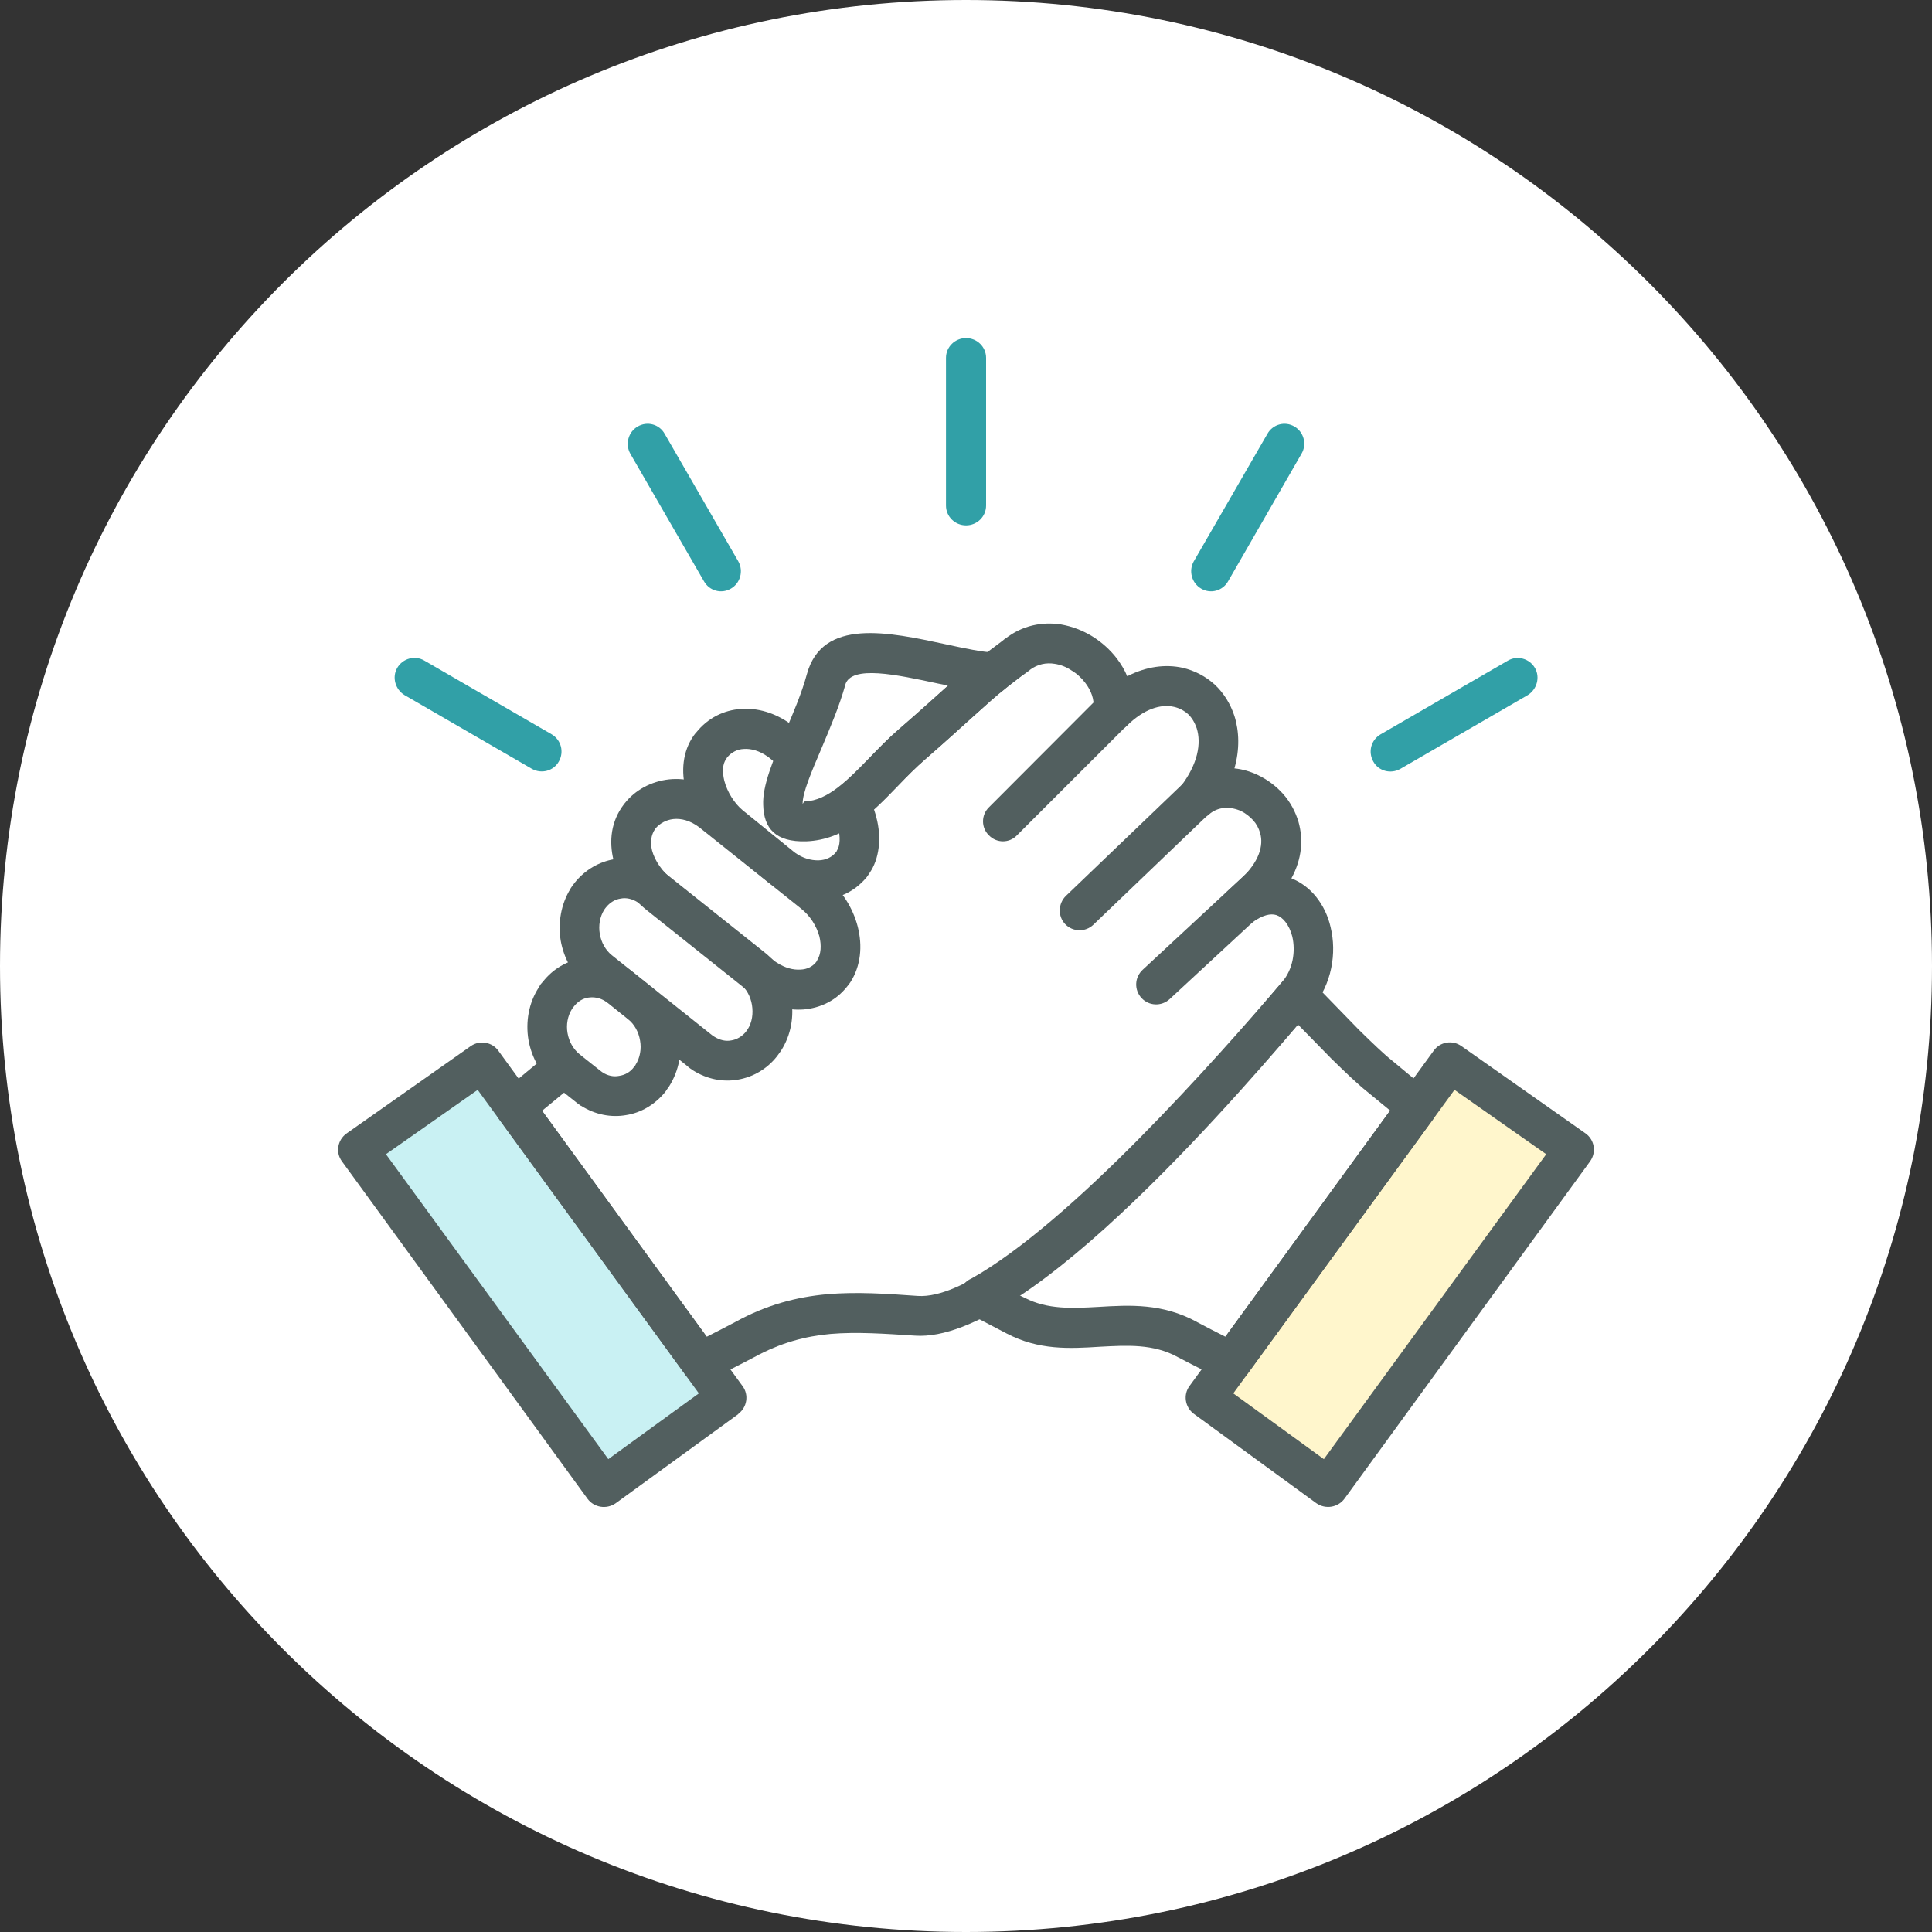
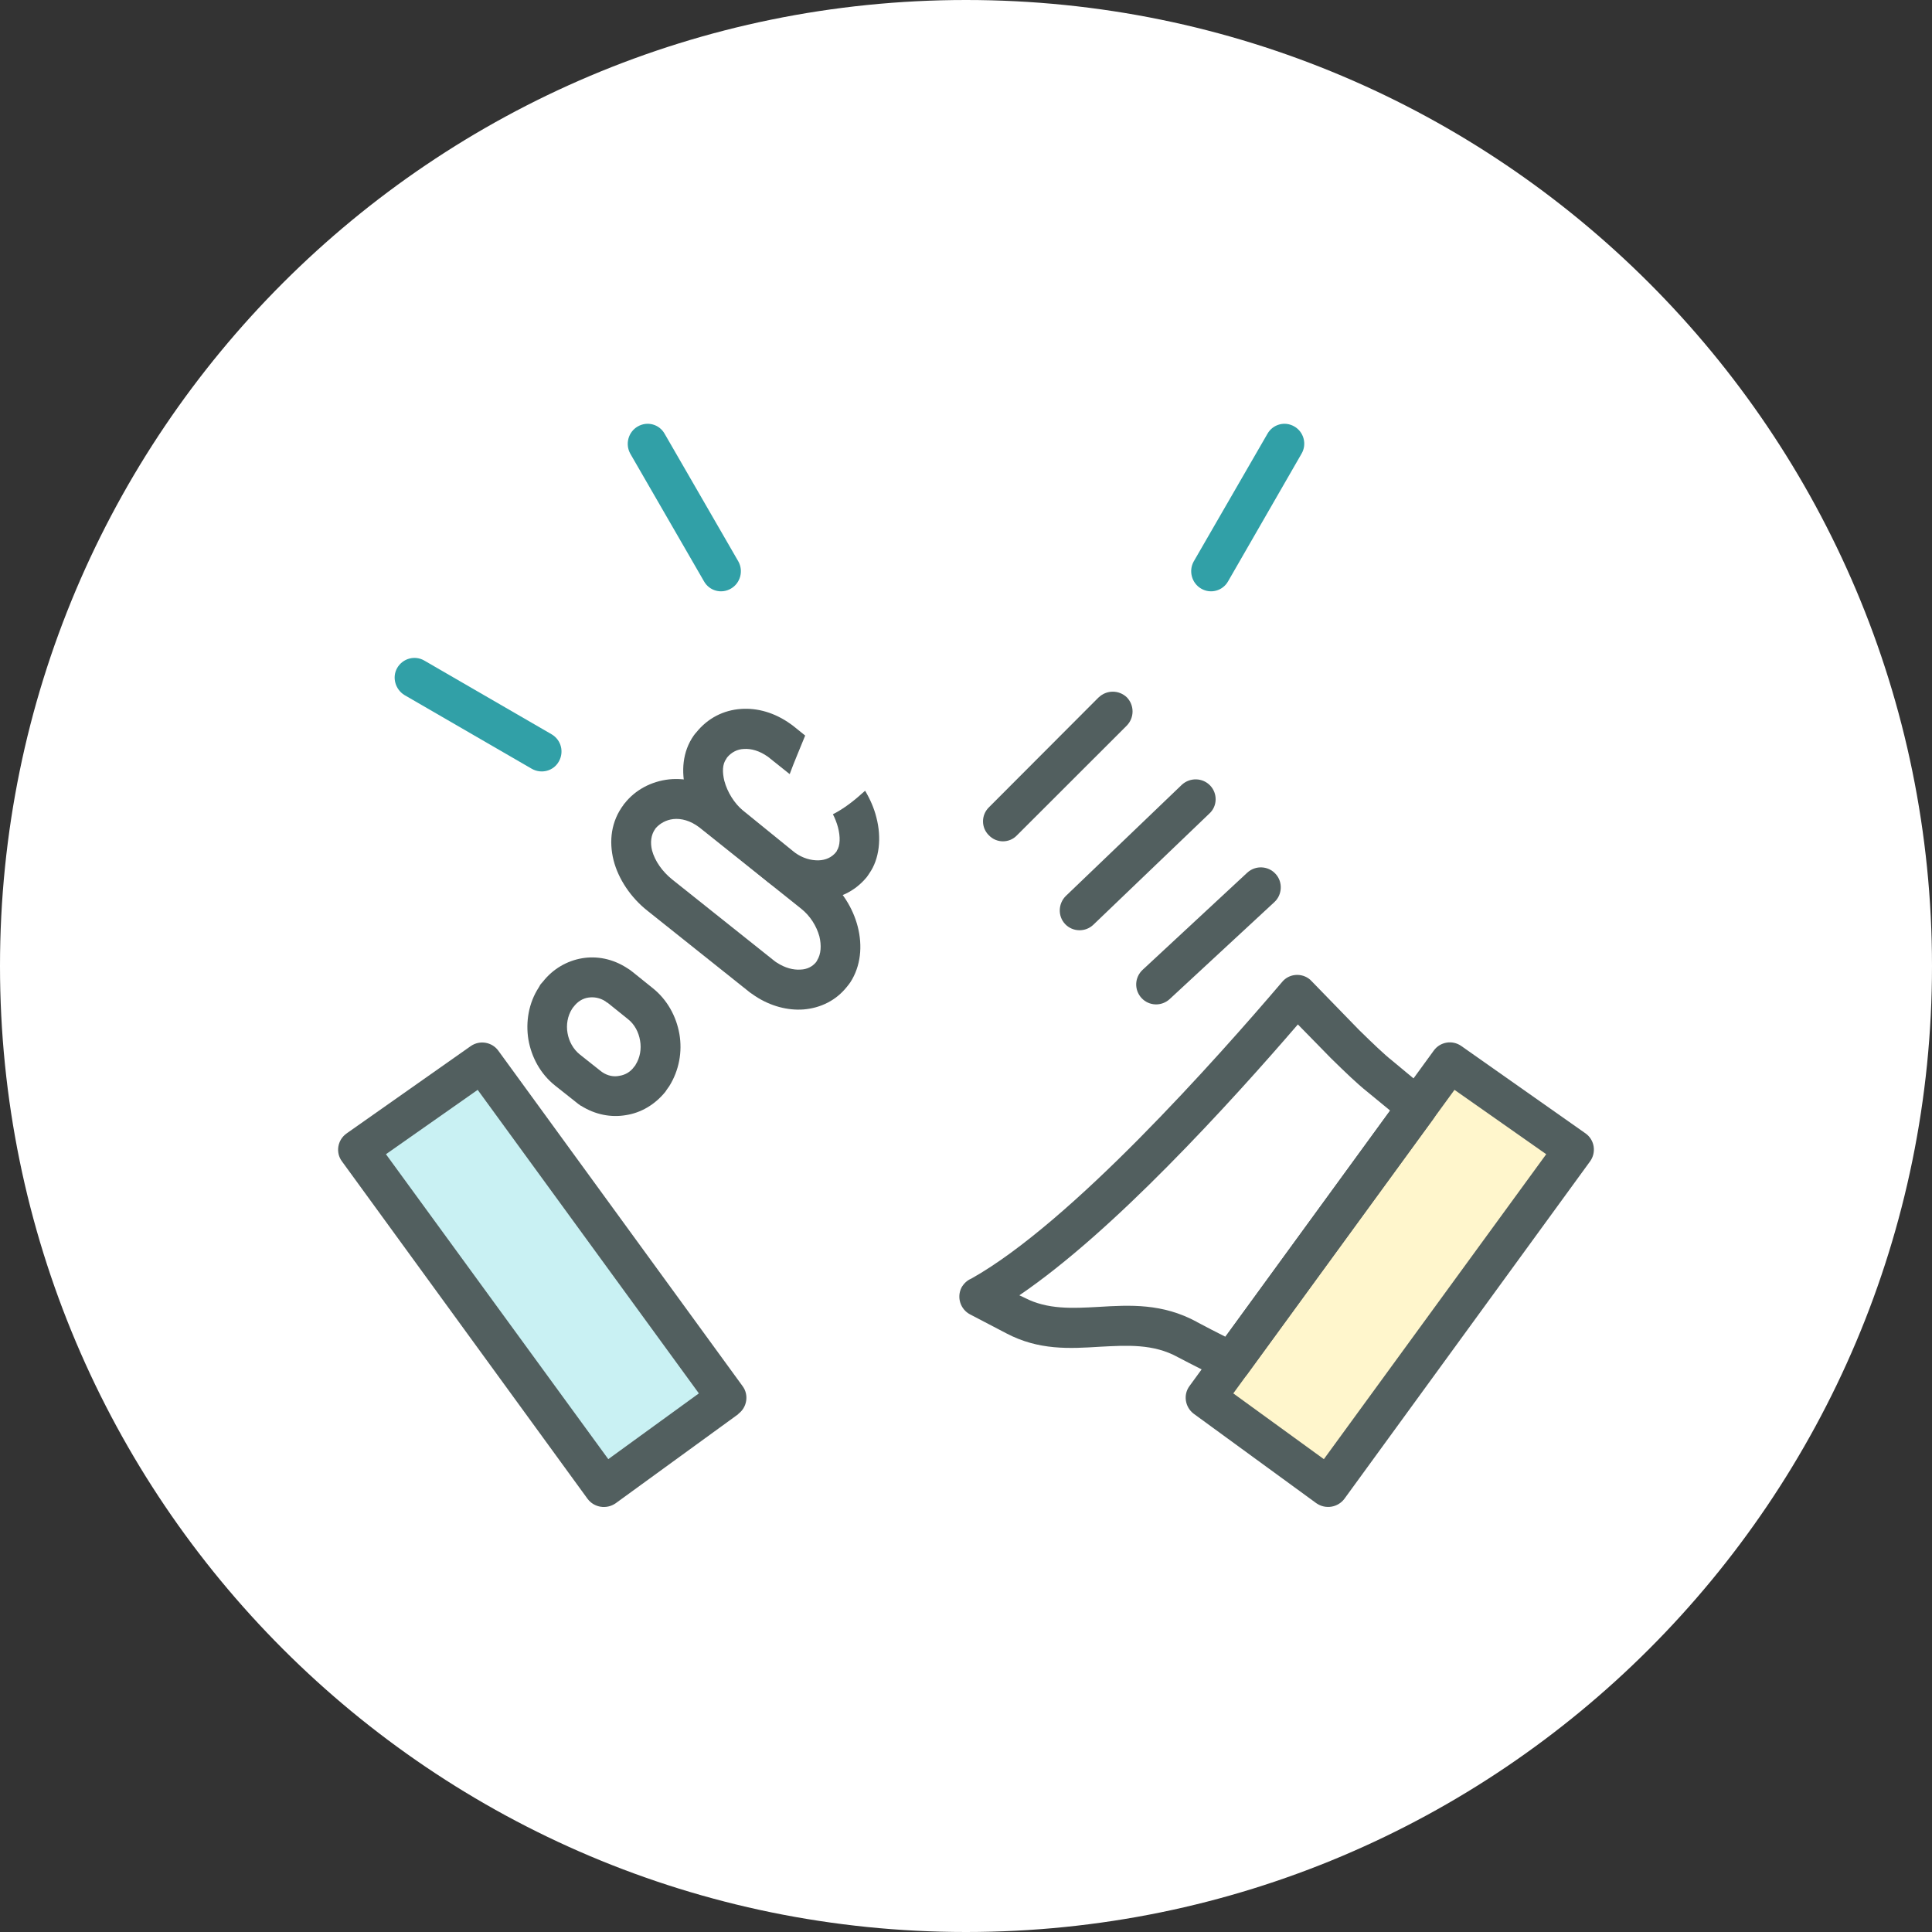
<svg xmlns="http://www.w3.org/2000/svg" width="200" height="200" viewBox="0 0 200 200" fill="none">
  <rect x="0" y="0" width="200" height="200" fill="#333333" stroke="none" />
  <path d="M0 100C0 44.772 44.772 0 100 0C155.228 0 200 44.772 200 100C200 155.228 155.228 200 100 200C44.772 200 0 155.228 0 100Z" fill="white" />
  <g clip-path="url(#clip0_215_311)">
    <path d="M63.476 152.474L73.553 145.159L48.943 111.406L38.747 118.56L63.476 152.474Z" fill="#C9F1F3" />
    <path d="M126.463 145.159L136.541 152.474L161.27 118.56L151.066 111.406L126.463 145.159Z" fill="#FFF6CC" />
-     <path d="M73.165 138.378C74.102 137.911 75.241 137.318 76.119 136.852C79.36 135.063 82.458 134.267 85.614 133.978C88.678 133.716 91.691 133.919 95.016 134.156C99.54 134.453 107.254 128.376 114.647 121.281C122.328 113.915 129.485 105.498 132.726 101.658C133.865 100.31 134.127 98.488 133.781 96.962C133.637 96.377 133.376 95.818 133.046 95.411C132.785 95.089 132.489 94.852 132.143 94.733C131.527 94.529 130.683 94.733 129.628 95.496C128.725 96.174 127.434 95.936 126.767 95.03C126.151 94.182 126.303 93.004 127.029 92.3L128.43 91.012C130.354 89.223 130.827 87.519 130.447 86.231C130.303 85.731 130.067 85.29 129.721 84.909C129.367 84.527 128.961 84.205 128.497 83.968C127.383 83.468 126.1 83.468 125.138 84.324C124.294 85.061 122.978 84.968 122.243 84.087C121.568 83.324 121.568 82.154 122.243 81.391C123.999 79.103 124.379 76.958 123.881 75.381C123.678 74.796 123.383 74.296 122.978 73.915C122.572 73.559 122.075 73.296 121.543 73.177C120.167 72.855 118.42 73.381 116.639 75.144C115.821 75.932 114.538 75.932 113.744 75.119C113.246 74.618 113.069 73.949 113.187 73.296C113.305 72.415 112.951 71.474 112.343 70.686C111.963 70.185 111.466 69.719 110.909 69.397C110.385 69.041 109.794 68.812 109.187 68.719C108.309 68.575 107.406 68.744 106.587 69.363H106.613C106.435 69.482 106.03 69.804 105.558 70.126C105.06 70.507 104.477 70.948 104.157 71.211L104.097 71.27C103.102 72.033 102.199 72.881 100.797 74.118C99.633 75.178 98.139 76.551 95.717 78.662C94.814 79.45 93.902 80.365 93.033 81.272C91.632 82.713 90.29 84.121 88.771 85.206C88.45 83.883 87.749 82.569 86.728 81.569C87.842 80.722 88.948 79.577 90.087 78.399C91.024 77.433 91.986 76.432 93.041 75.525C95.177 73.678 96.805 72.211 98.063 71.067C99.523 69.745 100.485 68.863 101.566 68.015C101.912 67.719 102.561 67.252 103.144 66.812C103.439 66.574 103.76 66.371 104.047 66.108H104.072C105.853 64.727 107.895 64.345 109.828 64.642C110.993 64.845 112.073 65.261 113.069 65.871C114.065 66.49 114.909 67.252 115.61 68.159C116.048 68.744 116.428 69.363 116.69 70.007C118.673 68.982 120.665 68.744 122.412 69.126C123.695 69.422 124.834 70.033 125.771 70.889C126.674 71.737 127.375 72.855 127.788 74.118C128.286 75.704 128.345 77.577 127.788 79.543C128.632 79.628 129.451 79.865 130.244 80.247C131.206 80.713 132.084 81.357 132.819 82.179C133.553 83.002 134.101 84.002 134.422 85.087C134.92 86.875 134.802 88.867 133.688 90.927C134.709 91.334 135.587 92.012 136.262 92.86C136.963 93.741 137.486 94.826 137.747 95.996C138.389 98.632 137.891 101.862 135.848 104.328C132.548 108.227 125.248 116.822 117.475 124.273C109.381 132.046 100.654 138.674 94.721 138.267C91.564 138.064 88.678 137.861 85.985 138.089C83.361 138.327 80.812 138.996 78.069 140.497C76.929 141.116 74.153 142.489 73.57 142.811C72.667 143.311 71.494 143.107 70.886 142.226L51.669 115.856C51.027 114.974 51.171 113.745 52.023 113.042L55.939 109.787C56.294 109.524 56.724 109.143 57.197 108.702C57.551 109.49 58.075 110.228 58.775 110.787L59.974 111.728C59.45 112.228 58.952 112.669 58.539 112.991L56.117 114.983L73.174 138.395L73.165 138.378ZM63.873 101.972V101.946L64.194 102.209C64.075 102.124 63.957 102.031 63.873 101.972ZM66.295 103.879L67.114 104.523L67.029 104.608C66.827 104.345 66.565 104.082 66.295 103.879ZM77.714 87.274L77.74 87.214L80.778 89.681C80.837 89.74 80.896 89.766 80.955 89.825L77.714 87.274Z" fill="#525F5F" />
    <path d="M129.13 90.325C129.974 89.562 131.291 89.621 132.051 90.469C132.81 91.291 132.751 92.614 131.932 93.377L121.07 103.438C120.226 104.201 118.935 104.142 118.175 103.319C117.39 102.472 117.441 101.175 118.293 100.387L129.13 90.325Z" fill="#525F5F" />
    <path d="M122.353 81.23C123.197 80.467 124.488 80.501 125.273 81.315C126.058 82.137 126.033 83.459 125.189 84.222L113.187 95.725C112.369 96.513 111.052 96.487 110.267 95.665C109.482 94.843 109.533 93.521 110.352 92.733L122.353 81.23Z" fill="#525F5F" />
    <path d="M113.736 72.194C114.555 71.406 115.837 71.406 116.656 72.194C117.441 73.016 117.441 74.305 116.631 75.127L105.271 86.477C104.486 87.299 103.169 87.299 102.376 86.477C101.557 85.689 101.557 84.366 102.376 83.57L113.736 72.186V72.194Z" fill="#525F5F" />
    <path d="M76.431 146.388L63.721 155.627C62.784 156.271 61.501 156.068 60.826 155.161L35.397 120.221C34.721 119.314 34.932 118.017 35.861 117.348L35.979 117.263L48.74 108.286C49.677 107.642 50.935 107.88 51.576 108.753L76.87 143.489C77.546 144.396 77.335 145.693 76.431 146.362V146.388ZM62.97 151.05L72.347 144.243L49.449 112.821L39.954 119.484L62.97 151.05Z" fill="#525F5F" />
    <path d="M126.438 142.811C125.856 142.489 123.079 141.107 121.939 140.497C119.399 139.09 116.656 139.268 113.905 139.412C110.689 139.615 107.541 139.793 104.182 138.03L100.418 136.064C99.422 135.538 99.017 134.3 99.54 133.275C99.776 132.868 100.122 132.537 100.536 132.368C105.676 129.494 112.048 123.798 117.914 117.873C123.898 111.83 129.426 105.523 132.726 101.65C133.452 100.768 134.768 100.683 135.621 101.412C135.68 101.472 135.739 101.531 135.798 101.59C137.612 103.463 139.275 105.167 140.676 106.608C142.111 108.015 143.276 109.134 144.094 109.778L148.01 113.033C148.854 113.737 149.006 114.966 148.365 115.847L129.147 142.217C128.531 143.099 127.366 143.302 126.463 142.802L126.438 142.811ZM123.898 136.852C124.775 137.318 125.915 137.911 126.852 138.378L143.909 114.966L141.486 112.974C140.524 112.211 139.267 111.007 137.773 109.541C136.752 108.481 135.578 107.312 134.355 106.049C130.97 109.982 126.092 115.466 120.834 120.772C115.812 125.85 110.402 130.774 105.524 134.089L106.081 134.351C108.444 135.58 111.044 135.436 113.677 135.292C117.011 135.089 120.336 134.911 123.898 136.843V136.852Z" fill="#525F5F" />
    <path d="M127.67 144.243L137.047 151.05L160.063 119.484L150.568 112.821L127.67 144.243ZM136.287 155.627L123.577 146.354C122.674 145.676 122.463 144.387 123.138 143.48L148.432 108.744C149.074 107.863 150.331 107.625 151.268 108.278L164.029 117.255L164.148 117.339C165.084 118.017 165.262 119.306 164.612 120.213L139.174 155.152C138.499 156.059 137.216 156.271 136.279 155.619L136.287 155.627Z" fill="#525F5F" />
    <path d="M86.627 88.07C86.981 87.545 87.007 86.629 86.745 85.638C86.627 85.197 86.45 84.731 86.222 84.29C87.386 83.705 88.467 82.849 89.556 81.857C90.079 82.739 90.492 83.68 90.72 84.612C91.277 86.723 91.041 88.927 89.986 90.418C89.902 90.562 89.809 90.681 89.724 90.8C88.467 92.326 86.745 93.088 84.93 93.148C83.234 93.233 81.453 92.707 79.968 91.647C79.731 91.503 79.588 91.351 79.47 91.3V91.275L74.271 87.053C72.777 85.824 71.528 83.858 70.996 81.832C70.498 79.865 70.642 77.814 71.815 76.144C71.899 76.025 71.992 75.907 72.076 75.822C73.275 74.33 74.912 73.508 76.719 73.389C78.415 73.271 80.196 73.771 81.833 74.941C82.01 75.059 82.154 75.178 82.331 75.322L83.352 76.144C82.77 77.585 82.188 78.933 81.749 80.136L79.731 78.526C79.647 78.441 79.554 78.382 79.47 78.323C78.651 77.738 77.773 77.475 76.989 77.534C76.347 77.56 75.731 77.856 75.267 78.416L75.182 78.56C74.769 79.119 74.769 79.942 74.98 80.823C75.3 82.027 76.035 83.171 76.879 83.875L82.078 88.096L82.339 88.299C83.074 88.825 83.943 89.088 84.762 89.062C85.462 89.037 86.104 88.765 86.543 88.215L86.627 88.096V88.07Z" fill="#525F5F" />
    <path d="M84.584 99.42C84.998 98.776 85.049 97.869 84.821 96.928C84.525 95.869 83.884 94.818 82.922 94.055L72.38 85.638C71.477 84.96 70.54 84.697 69.696 84.79C68.962 84.875 68.321 85.231 67.882 85.731L67.823 85.816C67.384 86.435 67.299 87.223 67.502 88.045C67.797 89.13 68.557 90.215 69.578 91.037L80.035 99.37C80.179 99.488 80.331 99.607 80.44 99.666C81.259 100.192 82.103 100.429 82.896 100.37C83.538 100.344 84.095 100.073 84.475 99.607L84.593 99.429L84.584 99.42ZM88.787 95.903C89.311 97.928 89.108 100.014 88.028 101.684C87.91 101.862 87.792 102.006 87.673 102.15C86.559 103.557 84.956 104.354 83.175 104.498C81.571 104.616 79.791 104.176 78.178 103.116C77.942 102.938 77.681 102.794 77.478 102.616L66.996 94.258C65.299 92.91 64.016 91.003 63.518 89.062C63.02 87.07 63.257 85.01 64.573 83.281V83.256L64.658 83.171C65.738 81.79 67.401 80.883 69.274 80.679C71.055 80.501 73.047 80.976 74.853 82.349C77.309 84.816 82.534 88.477 85.487 90.825C87.15 92.148 88.29 93.996 88.787 95.903Z" fill="#525F5F" />
-     <path d="M77.343 106.608L77.402 106.549C77.866 105.811 77.984 104.905 77.841 104.023C77.698 103.175 77.284 102.353 76.584 101.819L66.245 93.58C66.16 93.495 66.067 93.436 66.008 93.402C65.451 93.055 64.844 92.902 64.253 93.021C63.67 93.105 63.139 93.427 62.734 93.928C62.675 94.012 62.615 94.072 62.556 94.165C62.092 94.902 61.94 95.809 62.092 96.691C62.236 97.538 62.675 98.361 63.35 98.895L73.689 107.142C73.773 107.202 73.866 107.261 73.95 107.32C74.507 107.668 75.115 107.82 75.706 107.702C76.263 107.617 76.82 107.295 77.225 106.795L77.343 106.617V106.608ZM81.901 103.353C82.221 105.201 81.901 107.134 80.846 108.778C80.702 108.982 80.55 109.185 80.441 109.338C79.385 110.685 77.925 111.508 76.356 111.77C74.811 112.033 73.174 111.711 71.739 110.804C71.536 110.66 71.334 110.541 71.157 110.363L60.818 102.116C59.298 100.946 58.362 99.183 58.041 97.361C57.746 95.538 58.066 93.606 59.062 91.995L59.087 91.936C59.231 91.732 59.349 91.554 59.493 91.376C60.573 90.028 62.033 89.206 63.586 88.944C65.13 88.681 66.768 89.003 68.228 89.91C68.43 90.054 68.641 90.207 68.81 90.351L79.149 98.59C80.643 99.759 81.605 101.522 81.892 103.345L81.901 103.353Z" fill="#525F5F" />
    <path d="M65.772 110.279L65.797 110.219C66.261 109.49 66.413 108.575 66.261 107.727C66.118 106.846 65.679 106.023 65.004 105.498L62.928 103.828C62.809 103.769 62.725 103.709 62.666 103.65C62.109 103.294 61.501 103.184 60.91 103.269C60.328 103.353 59.797 103.675 59.391 104.21C59.332 104.269 59.273 104.354 59.214 104.447C58.75 105.184 58.598 106.091 58.75 106.939C58.893 107.787 59.332 108.609 60.033 109.168L62.109 110.813C62.193 110.872 62.252 110.931 62.345 110.991C62.902 111.372 63.544 111.491 64.101 111.372C64.683 111.287 65.24 110.991 65.62 110.465L65.763 110.287L65.772 110.279ZM70.329 107.024C70.65 108.872 70.304 110.804 69.275 112.449C69.131 112.652 68.979 112.855 68.869 113.033C67.789 114.356 66.354 115.203 64.776 115.441C63.231 115.703 61.594 115.381 60.159 114.474H60.134C59.931 114.33 59.754 114.212 59.552 114.034L57.475 112.389C55.956 111.186 55.02 109.456 54.699 107.609C54.403 105.786 54.724 103.828 55.779 102.209L55.897 102.006V101.98C55.982 101.862 56.1 101.743 56.193 101.633C57.248 100.285 58.708 99.463 60.252 99.2C61.797 98.937 63.434 99.259 64.894 100.2C65.13 100.344 65.308 100.463 65.477 100.607L67.553 102.277C69.072 103.481 70.009 105.21 70.329 107.032V107.024Z" fill="#525F5F" />
-     <path d="M87.505 70.906C86.888 73.11 85.926 75.365 85.049 77.45C83.994 79.916 83.065 82.112 83.091 83.197C83.091 83.315 83.15 82.993 83.327 82.959C85.69 82.9 87.851 80.671 90.07 78.382C91.007 77.416 91.969 76.416 93.024 75.509C95.16 73.661 96.763 72.194 98.046 71.05L98.13 70.965L97.109 70.762C92.872 69.855 88.087 68.795 87.496 70.906H87.505ZM81.251 75.831C82.095 73.864 83.006 71.728 83.529 69.787C85.133 63.947 91.944 65.413 97.962 66.71C99.861 67.117 101.641 67.498 102.924 67.558L108.385 67.88L104.089 71.253C103.093 72.016 102.19 72.864 100.789 74.127C99.624 75.153 98.13 76.534 95.708 78.645C94.805 79.433 93.894 80.349 93.024 81.255C90.222 84.163 87.505 86.943 83.445 87.096C80.288 87.18 79.065 85.773 79.006 83.315C78.921 81.323 80.027 78.713 81.251 75.831Z" fill="#525F5F" />
-     <path d="M102.08 52.334C102.08 53.478 101.143 54.385 100.004 54.385C98.865 54.385 97.928 53.478 97.928 52.334V37.051C97.928 35.907 98.865 35 100.004 35C101.143 35 102.08 35.907 102.08 37.051V52.334Z" fill="#31A0A7" />
    <path d="M127.138 60.166C126.581 61.167 125.324 61.514 124.336 60.929C123.374 60.37 123.02 59.107 123.577 58.115L131.198 44.917C131.755 43.917 133.013 43.57 134 44.155C134.962 44.714 135.317 45.977 134.734 46.969L127.138 60.166Z" fill="#31A0A7" />
-     <path d="M144.964 79.594C143.968 80.154 142.71 79.832 142.162 78.831C141.604 77.831 141.925 76.602 142.921 76.017L156.096 68.388C157.058 67.829 158.316 68.151 158.898 69.151C159.455 70.118 159.1 71.38 158.138 71.965L144.964 79.594Z" fill="#31A0A7" />
    <path d="M76.431 58.115C76.989 59.115 76.634 60.37 75.672 60.929C74.676 61.514 73.427 61.167 72.87 60.166L65.249 46.969C64.692 45.968 65.046 44.714 66.008 44.155C67.004 43.57 68.262 43.917 68.81 44.917L76.431 58.115Z" fill="#31A0A7" />
    <path d="M57.096 76.009C58.092 76.593 58.412 77.831 57.855 78.823C57.298 79.823 56.041 80.145 55.053 79.586L41.878 71.957C40.916 71.372 40.562 70.109 41.119 69.143C41.701 68.142 42.959 67.82 43.921 68.38L57.096 76.009Z" fill="#31A0A7" />
  </g>
  <defs>
    <clipPath id="clip0_215_311">
      <rect width="130" height="121" fill="white" transform="translate(35 35)" />
    </clipPath>
  </defs>
</svg>